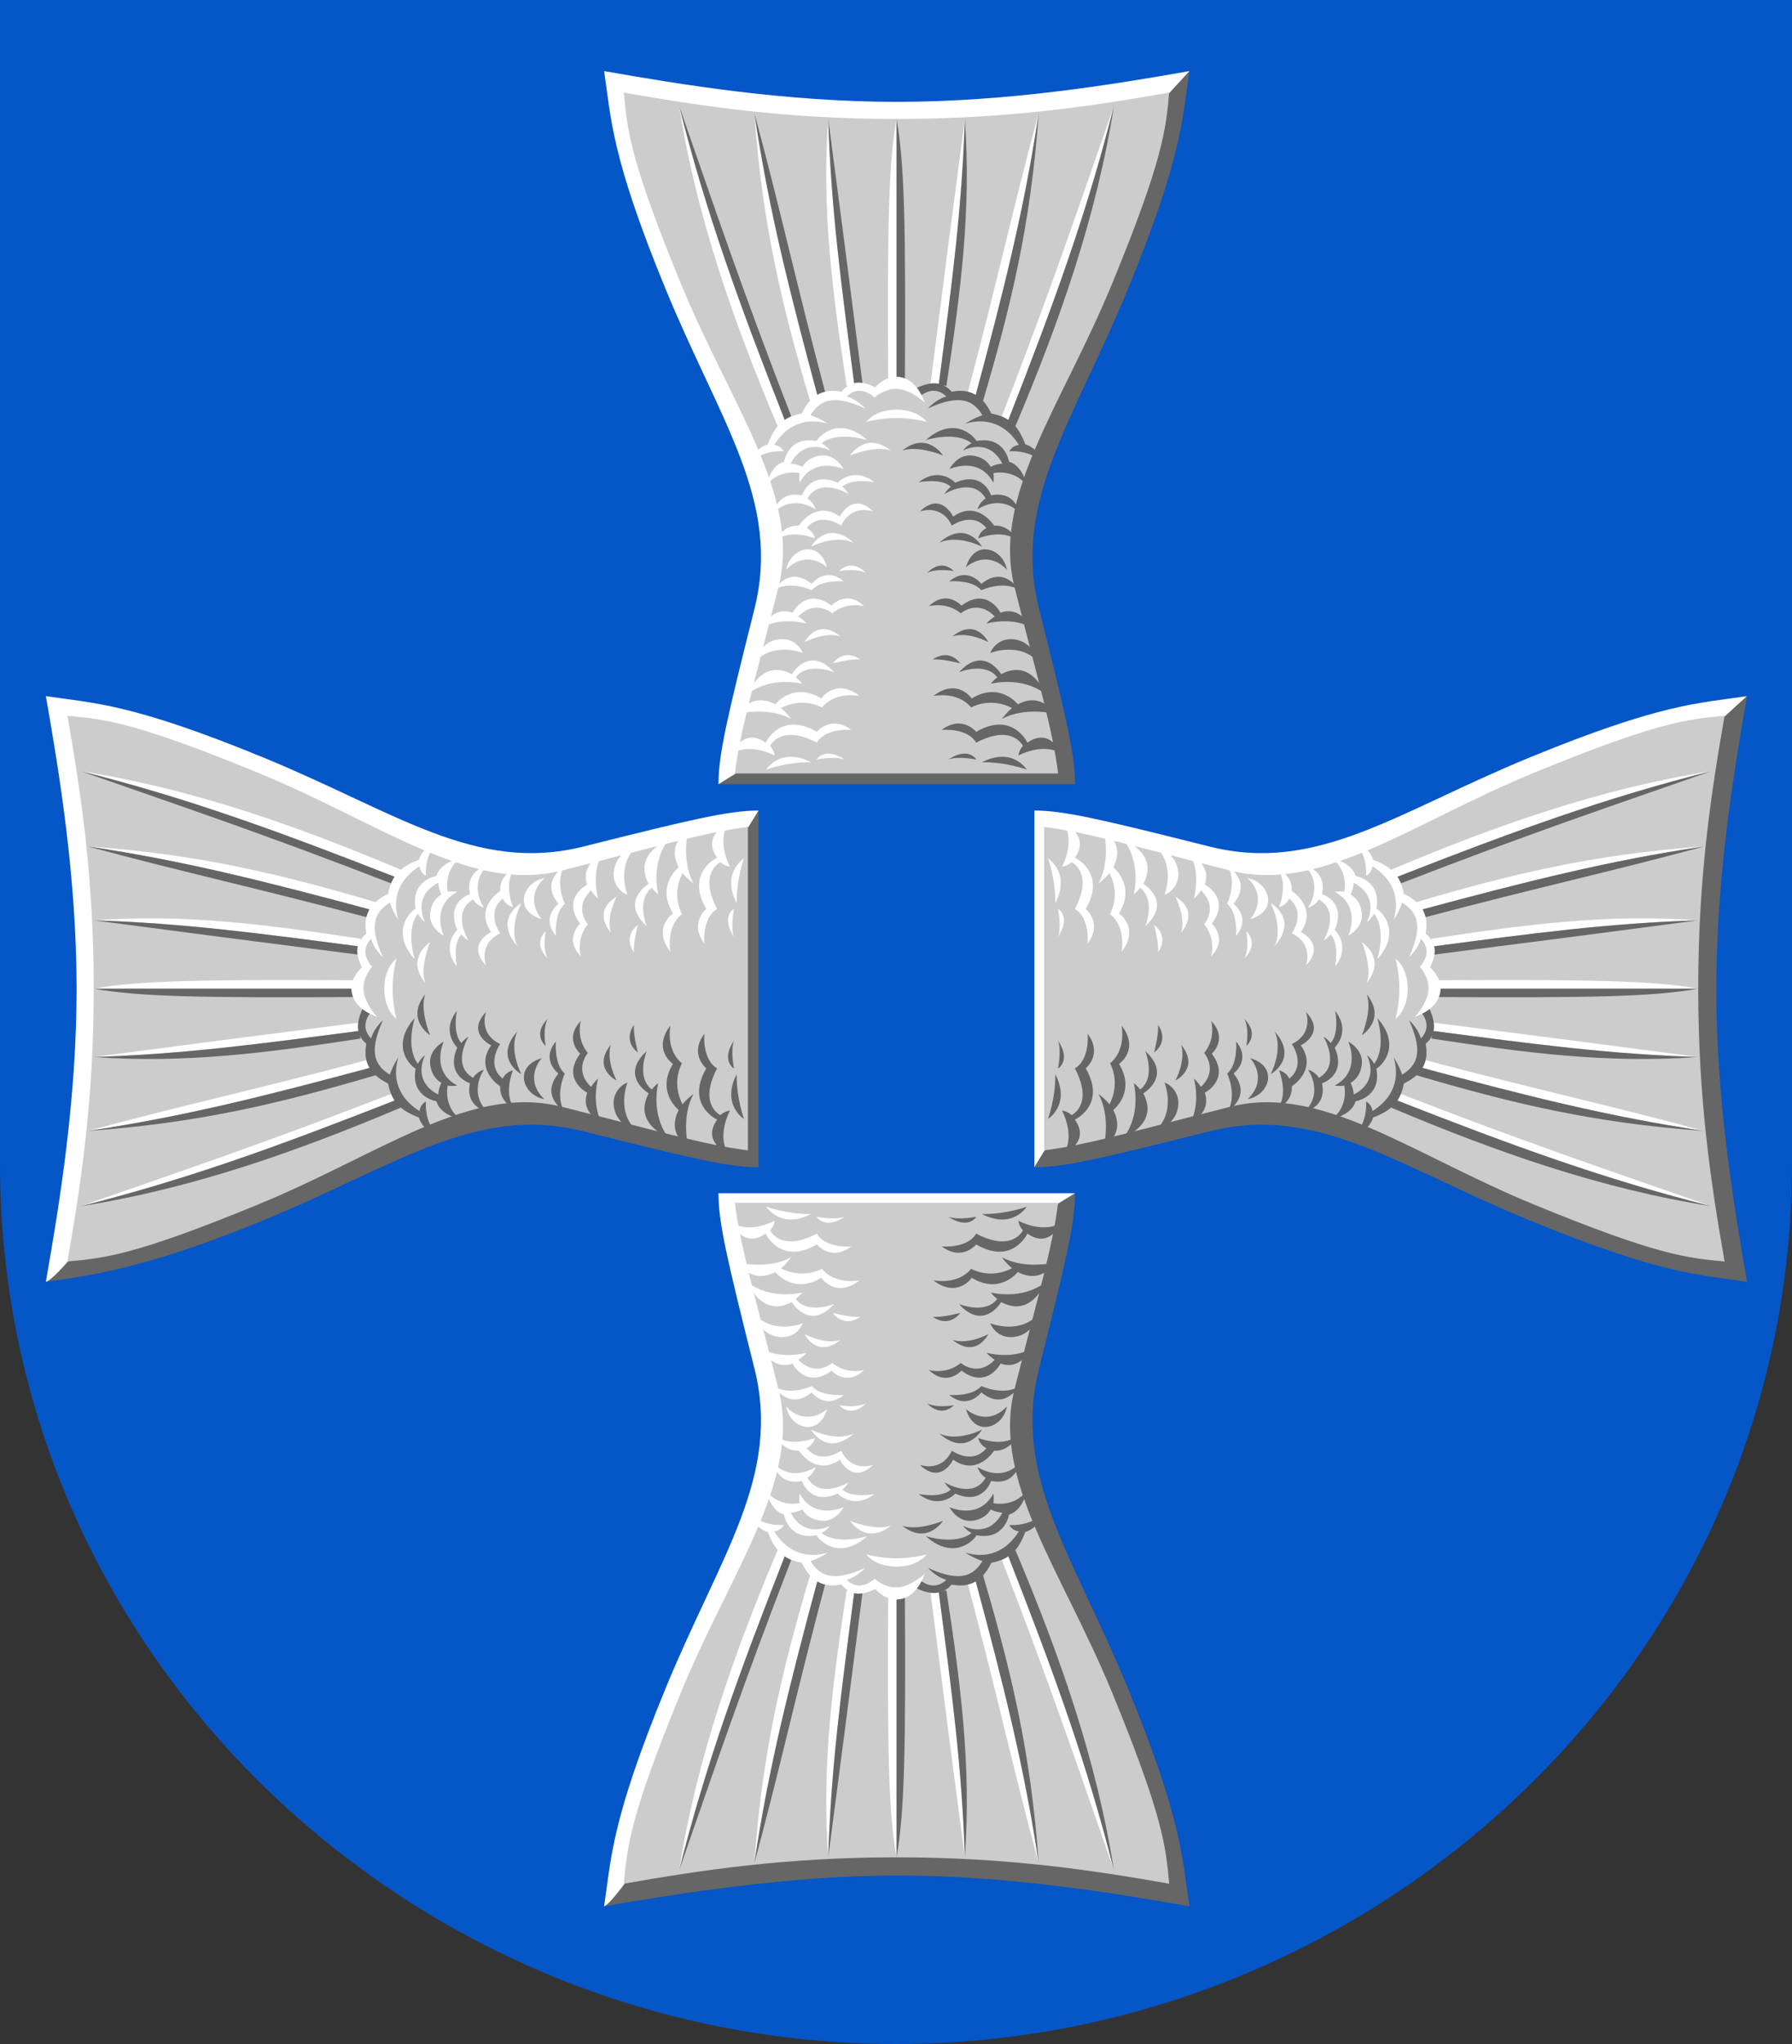
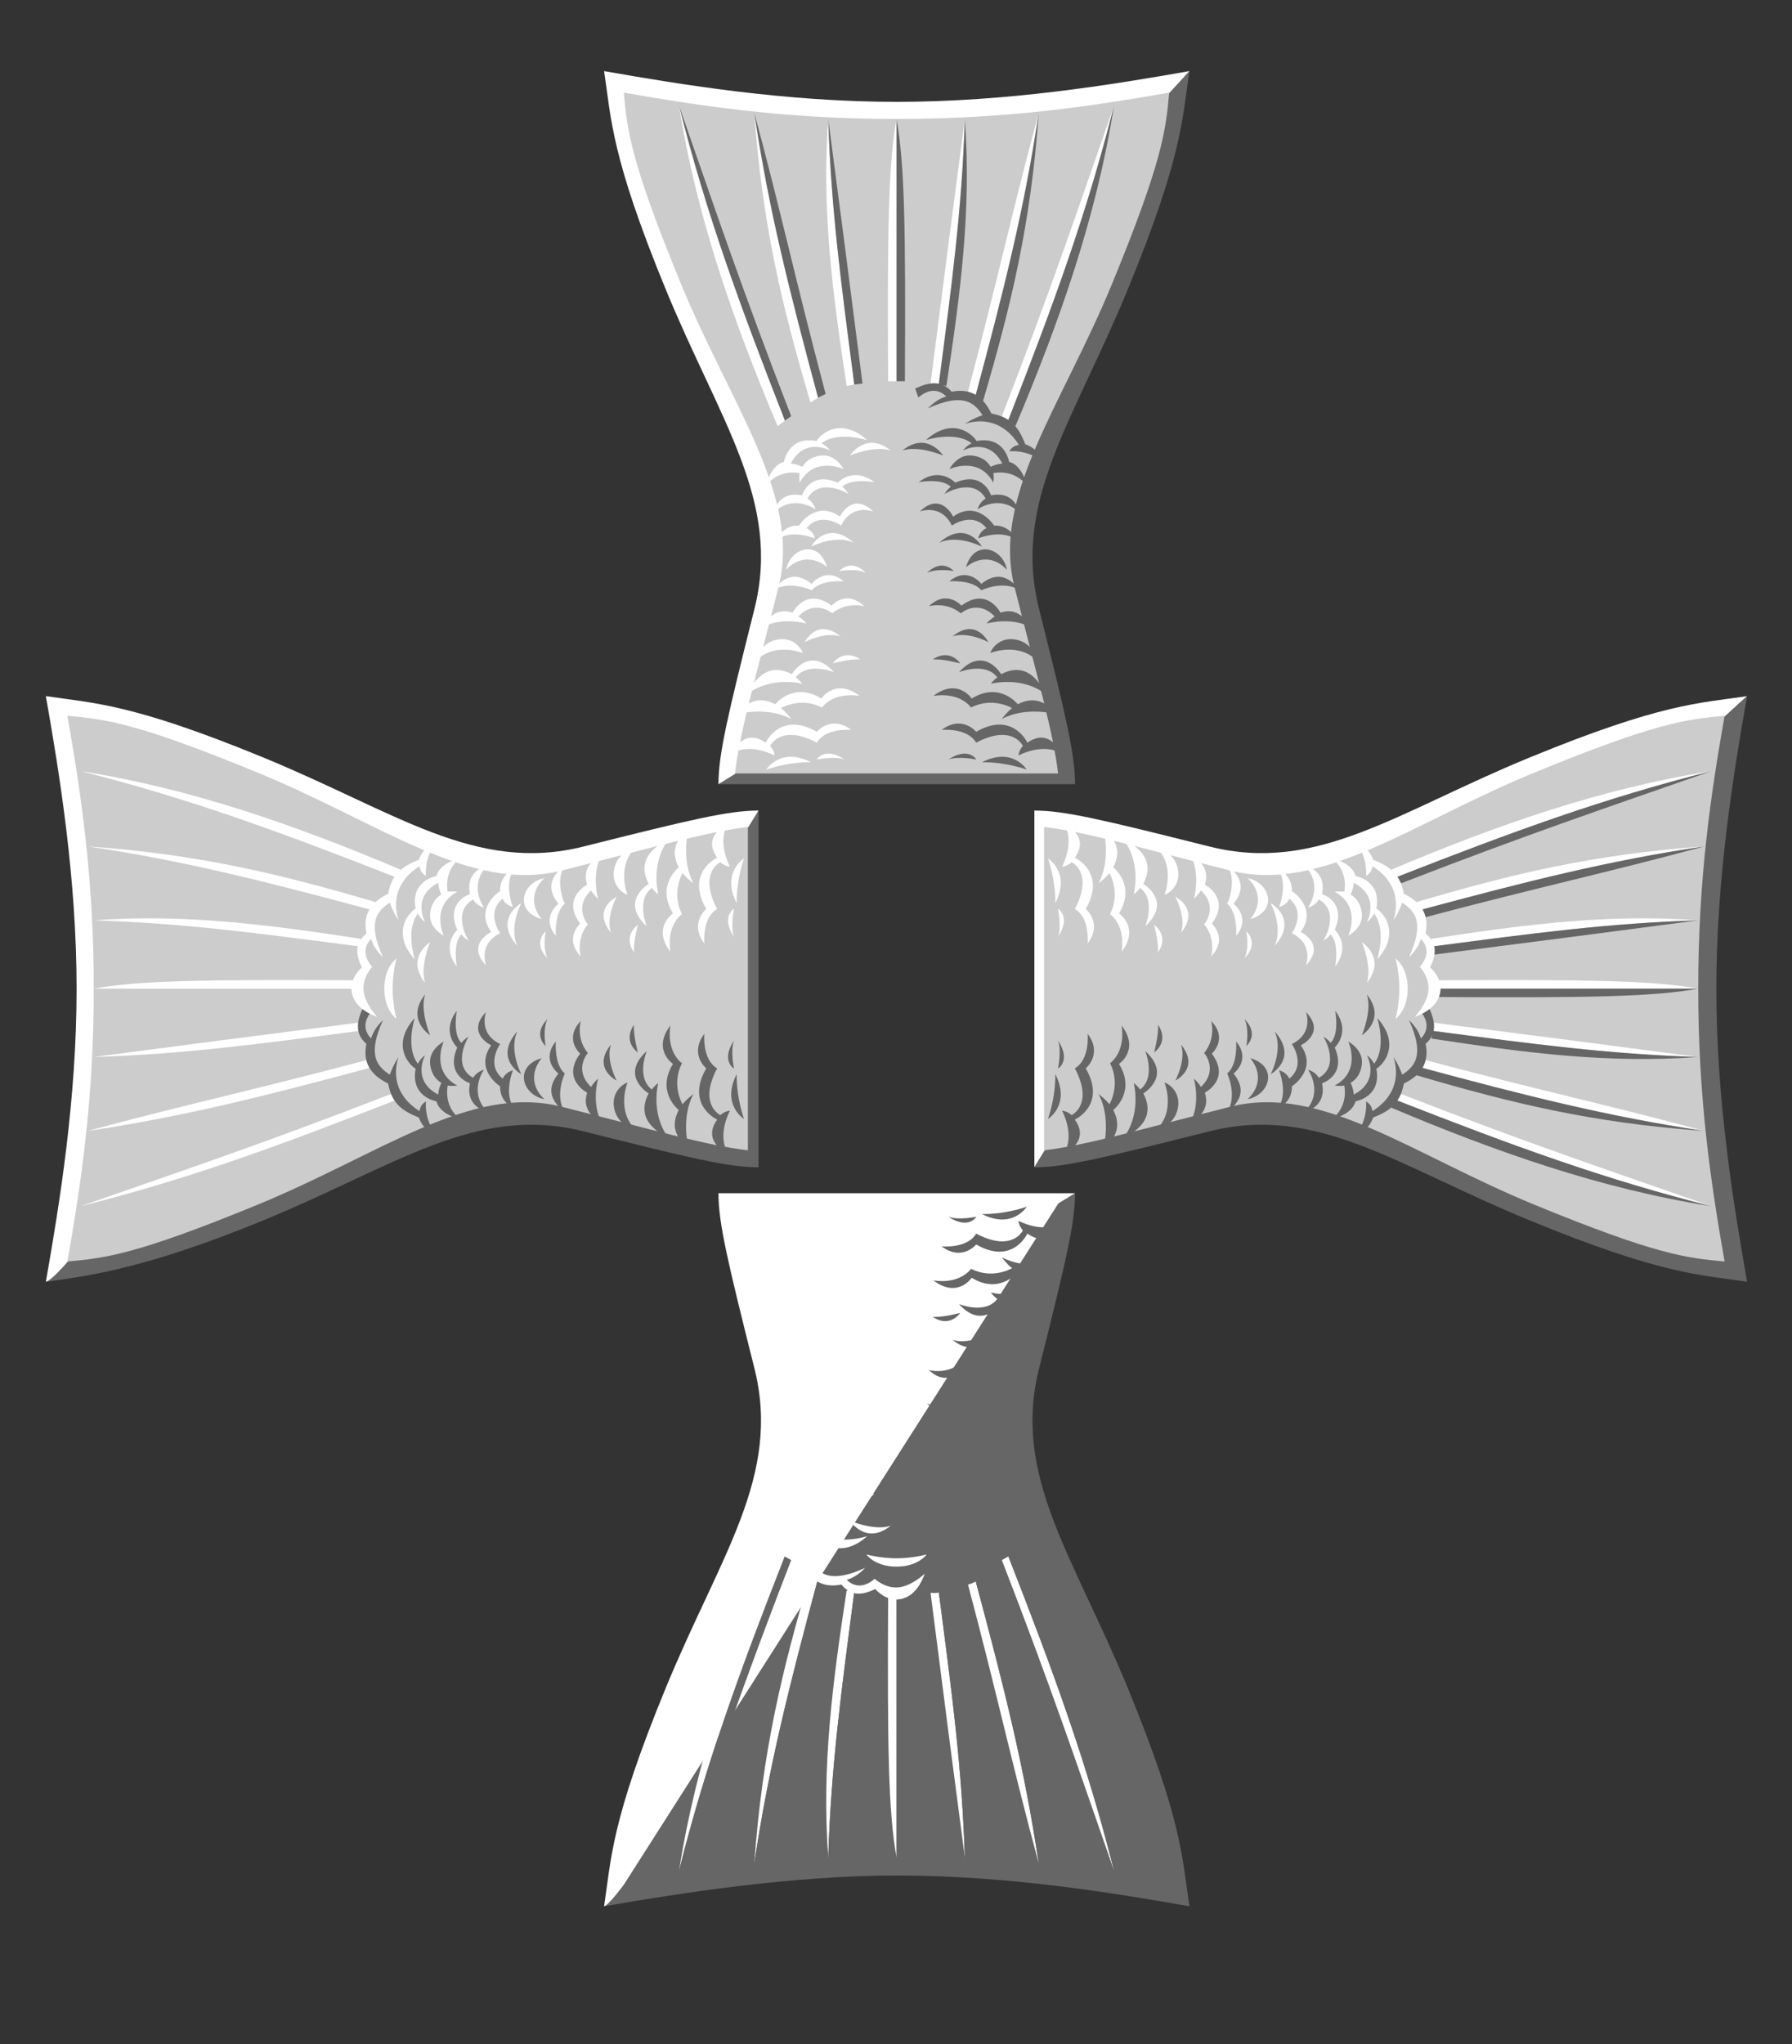
<svg xmlns="http://www.w3.org/2000/svg" xmlns:ns1="http://sodipodi.sourceforge.net/DTD/sodipodi-0.dtd" xmlns:ns2="http://www.inkscape.org/namespaces/inkscape" width="500" height="570" viewBox="0 0 132.292 150.812" version="1.1" id="svg847" ns1:docname="simo.svg" ns2:version="1.0.2 (e86c870879, 2021-01-15, custom)">
  <rect x="0" y="0" width="132.292" height="150.812" fill="#333333" stroke="none" />
  <defs id="defs841" />
  <ns1:namedview id="base" pagecolor="#ffffff" bordercolor="#666666" borderopacity="1.0" ns2:pageopacity="0.0" ns2:pageshadow="2" ns2:zoom="0.49497475" ns2:cx="198.2145" ns2:cy="-0.13756579" ns2:document-units="px" ns2:current-layer="layer1" ns2:document-rotation="0" showgrid="false" ns2:snap-smooth-nodes="true" ns2:showpageshadow="false" borderlayer="true" units="px" ns2:window-width="1920" ns2:window-height="1017" ns2:window-x="-8" ns2:window-y="-4" ns2:window-maximized="1" showguides="false" ns2:snap-global="true" />
  <g ns2:label="Layer 1" ns2:groupmode="layer" id="layer1" transform="translate(-42.085,-50.388)">
-     <path style="font-variation-settings:normal;vector-effect:none;fill:#0556c7;fill-opacity:1;stroke:none;stroke-width:0.265;stroke-linecap:butt;stroke-linejoin:miter;stroke-miterlimit:4;stroke-dasharray:none;stroke-dashoffset:0;stroke-opacity:1;stop-color:#000000" d="m 42.085,50.388 v 85.871 c 0,36.177 30.177,64.941 66.146,64.941 35.969,0 66.146,-28.764 66.146,-64.941 V 50.388 Z" id="path1862" ns1:nodetypes="cszscc" />
    <g id="g2090" transform="matrix(0,0.943,-0.943,0,222.42,18.75)" style="stroke-width:1.061">
      <path id="path2074" style="font-variation-settings:normal;opacity:1;vector-effect:none;fill:#ffffff;fill-opacity:1;stroke:none;stroke-width:1.025;stroke-linecap:butt;stroke-linejoin:miter;stroke-miterlimit:4;stroke-dasharray:none;stroke-dashoffset:0;stroke-opacity:1;stop-color:#000000;stop-opacity:1" d="m 658.293,389.145 c -13.717,2.07 -24.308,1.988 -62.203,17.561 -37.895,15.572 -60.614,33.12 -91.389,25.396 -30.774,-7.724 -41.502,-10.277 -50.033,-10.277 v 101.879 l 2.928,-4.756 194.488,-124.111 z" transform="matrix(0,-0.274,0.274,0,-18.61,234.837)" />
      <path id="path2197" style="font-variation-settings:normal;opacity:1;vector-effect:none;fill:#666666;fill-opacity:1;stroke:none;stroke-width:1.025;stroke-linecap:butt;stroke-linejoin:miter;stroke-miterlimit:4;stroke-dasharray:none;stroke-dashoffset:0;stroke-opacity:1;stop-color:#000000;stop-opacity:1" d="m 658.293,389.145 -6.209,5.691 -194.488,124.111 -2.928,4.756 c 8.532,0 19.259,-2.554 50.033,-10.277 30.774,-7.724 53.494,9.822 91.389,25.395 37.895,15.572 48.486,15.491 62.203,17.561 -3.869,-22.04 -8.781,-51.88 -8.781,-83.617 0,-31.737 4.912,-61.58 8.781,-83.619 z" transform="matrix(0,-0.274,0.274,0,-18.61,234.837)" />
      <path style="font-variation-settings:normal;opacity:1;vector-effect:none;fill:#cccccc;fill-opacity:1;stroke:none;stroke-width:0.281;stroke-linecap:butt;stroke-linejoin:miter;stroke-miterlimit:4;stroke-dasharray:none;stroke-dashoffset:0;stroke-opacity:1;stop-color:#000000;stop-opacity:1" d="m 98.254,109.496 c 0.401,-3.339 1.633,-7.5 3.417,-14.607 1.784,-7.106 -3.717,-14.155 -7.657,-23.741 -3.94,-9.586 -4.19,-11.969 -4.457,-14.924 6.038,1.06 12.654,2.064 21.348,2.064 8.695,0 15.311,-1.004 21.348,-2.064 -0.266,2.955 -0.517,5.338 -4.457,14.924 -3.94,9.586 -9.441,16.635 -7.657,23.741 1.784,7.106 3.016,11.267 3.417,14.607 z" id="path2076" ns1:nodetypes="czzczczzcc" />
      <path id="path2078" style="font-variation-settings:normal;opacity:1;vector-effect:none;fill:#ffffff;fill-opacity:1;stroke:none;stroke-width:0.281;stroke-linecap:butt;stroke-linejoin:miter;stroke-miterlimit:4;stroke-dasharray:none;stroke-dashoffset:0;stroke-opacity:1;stop-color:#000000;stop-opacity:1" d="m 110.251,78.808 c -0.066,-11.934 0.018,-17.016 0.655,-20.521 v 20.521 z m 3.319,0.178 c 1.112,-8.72 1.728,-13.457 2.684,-20.701 -0.226,7.109 -1.011,12.874 -2.043,20.784 z m 2.886,0.817 c 2.441,-9.206 3.515,-14.346 5.584,-21.991 -1.128,7.567 -2.747,13.935 -4.991,22.284 z m 2.698,1.737 c 3.903,-10.073 5.863,-15.941 8.773,-24.276 -2.103,8.368 -4.709,15.497 -8.287,24.63 z m -12.152,-2.366 c -1.086,-7.159 -1.969,-13.679 -1.442,-20.889 0.226,7.109 1.011,12.874 2.043,20.784 z m -5.405,3.146 C 98.118,74.089 95.237,65.882 93.886,57.263 c 2.103,8.368 4.709,15.497 8.287,24.63 z m 2.571,-1.851 c -2.222,-7.542 -3.775,-13.919 -4.394,-22.656 1.128,7.567 2.747,13.935 4.991,22.284 z" />
      <path id="path2080" style="font-variation-settings:normal;opacity:1;vector-effect:none;fill:#666666;fill-opacity:1;stroke:none;stroke-width:0.281;stroke-linecap:butt;stroke-linejoin:miter;stroke-miterlimit:4;stroke-dasharray:none;stroke-dashoffset:0;stroke-opacity:1;stop-color:#000000;stop-opacity:1" d="m 111.561,78.808 c 0.066,-11.934 -0.018,-17.016 -0.655,-20.521 v 20.521 z m 3.25,0.365 c 1.086,-7.159 1.969,-13.679 1.442,-20.889 -0.226,7.109 -1.011,12.874 -2.043,20.784 z m 5.405,3.146 c 3.477,-8.23 6.359,-16.437 7.71,-25.056 -2.103,8.368 -4.709,15.497 -8.287,24.63 z m -2.571,-1.851 c 2.222,-7.542 3.775,-13.919 4.394,-22.656 -1.128,7.567 -2.747,13.935 -4.991,22.284 z m -9.403,-1.482 c -1.112,-8.72 -1.728,-13.457 -2.684,-20.701 0.226,7.109 1.011,12.874 2.043,20.784 z m -2.886,0.817 c -2.441,-9.206 -3.515,-14.346 -5.584,-21.991 1.128,7.567 2.747,13.935 4.991,22.284 z m -2.698,1.737 C 98.756,71.467 96.796,65.599 93.886,57.263 c 2.103,8.368 4.709,15.497 8.287,24.63 z" />
      <path style="font-variation-settings:normal;opacity:1;vector-effect:none;fill:#ffffff;fill-opacity:1;stroke:none;stroke-width:0.281;stroke-linecap:butt;stroke-linejoin:miter;stroke-miterlimit:4;stroke-dasharray:none;stroke-dashoffset:0;stroke-opacity:1;stop-color:#000000;stop-opacity:1" d="m 98.004,107.943 c 0,0 0.902,-2.105 2.656,-0.852 0,0 1.153,-2.506 4.009,-0.852 0,0 1.102,-1.353 2.706,-0.15 0,0 -2.005,-0.2 -2.706,1.002 0,0 -1.203,-0.702 -2.255,-0.601 -1.052,0.1 -1.403,0.852 -1.403,0.852 0,0 0.301,0.301 0.351,0.752 0,0 -1.904,-1.052 -3.358,-0.15 z m 2.706,1.253 c 0,0 1.604,-0.601 3.508,-0.576 -2.405,-1.228 -3.508,0.576 -3.508,0.576 z m 7.316,-5.763 c -1.904,-1.453 -3.007,0.2 -3.007,0.2 -2.205,-1.353 -3.608,0.451 -3.608,0.451 -1.904,-1.002 -2.907,0.752 -2.907,0.752 0,0 2.305,-0.601 4.159,0.401 0,0 -0.401,-0.551 -0.802,-0.852 0,0 1.503,-0.914 3.207,-0.05 1.052,-1.303 2.957,-0.902 2.957,-0.902 z m -5.312,-1.704 c 0,0 1.353,-2.305 3.307,-0.15 0,0 -2.055,-0.852 -3.007,0.401 0,0 0.301,0.2 0.501,0.501 0,0 -2.405,-0.651 -4.31,0.827 0.916,-1.837 2.094,-2.316 3.508,-1.579 z m 5.362,-1.153 c -1.353,-0.902 -2.155,0.301 -2.155,0.301 0.1,0 1.253,-0.351 2.155,-0.301 z m -8.319,0.251 c 0,0 0.351,-1.403 1.604,-1.754 1.253,-0.351 2.005,0.451 2.205,1.002 0,0 -2.305,-0.952 -3.809,0.752 z m 6.765,-2.055 c -1.854,-1.503 -2.806,0.451 -2.806,0.451 0,0 1.554,-0.852 2.806,-0.451 z m -3.758,-1.854 c 0,0 1.052,-2.055 3.057,-0.551 0,0 1.153,-1.303 2.556,0.05 0,0 -1.353,-0.401 -2.506,0.551 0,0 -1.303,-1.153 -2.656,0.251 0,0 0.351,0.2 0.651,0.551 0,0 -1.904,-0.551 -3.433,0.276 0,0 0.727,-1.679 2.33,-1.128 z m 1.503,-2.255 c 0,0 1.052,-1.403 2.506,-0.2 0,0 -1.804,-0.15 -2.506,0.702 0,0 -1.712,-0.828 -3.032,-1e-6 0.809,-0.989 1.732,-1.535 3.032,-0.501 z m 4.26,-0.852 c -1.203,-1.203 -2.105,-0.15 -2.105,-0.15 0,0 1.303,-0.251 2.105,0.15 z m -3.057,-0.451 c -0.745,-0.638 -2.046,-1.031 -3.207,0.2 0.315,-1.717 2.555,-2.432 3.207,-0.2 z m 2.105,-1.904 c -2.155,-1.904 -3.358,0.301 -3.358,0.301 0,0 1.904,-1.002 3.358,-0.301 z m -4.31,-1.353 c 0,0 1.303,-2.055 3.207,-0.702 0,0 0.952,-2.005 2.606,-0.401 0,0 -1.654,-0.651 -2.506,1.102 0,0 -1.604,-1.153 -2.706,0.2 0,0 0.501,0.2 0.651,0.802 0,0 -1.954,-0.802 -3.032,0.175 0,0 0.476,-1.228 1.779,-1.178 z M 101.274,89.12 c 0,0 0.319,-1.772 2.232,-1.382 0,0 0.602,-1.949 2.799,-0.992 0,0 1.205,-1.311 2.87,-0.035 0,0 -1.772,-0.354 -2.516,0.354 0,0 0.283,0.213 0.496,0.567 0,0 -2.232,-1.382 -3.225,0.354 0,0 0.461,0.248 0.638,0.85 0,0 -1.772,-1.276 -3.295,0.283 z m 0.815,-4.004 c 0.148,-0.666 0.731,-1.978 2.551,-1.63 0.404,-0.646 1.966,-1.87 3.969,-0.071 0,0 -2.303,-0.744 -3.579,0.248 0,0 0.39,0.177 0.673,0.567 0,0 -1.984,-1.098 -3.083,1.028 0,0 0.425,0 0.921,0.248 0,0 0.354,-0.78 1.488,-0.886 1.134,-0.106 1.736,1.063 1.736,1.063 0,0 -2.303,-1.063 -3.437,1.063 0,0 -0.071,-0.39 0,-0.744 0,0 -1.559,-0.39 -2.622,0.957 0,0 0.319,-1.559 1.382,-1.843 z m 8.363,-0.886 c -1.949,-1.559 -3.189,0.39 -3.189,0.39 0,0 1.913,-0.815 3.189,-0.39 z M 106.858,108.411 c -1.604,-1.052 -2.205,0 -2.205,0 0,0 1.403,-0.301 2.205,0 z" id="path2082" ns1:nodetypes="cccccscccccccccccccccccccccccccccccccccccccccccccccccccccccccccccccccccccccccccccccsccccccccccc" />
      <path style="font-variation-settings:normal;opacity:1;vector-effect:none;fill:#666666;fill-opacity:1;stroke:none;stroke-width:0.281;stroke-linecap:butt;stroke-linejoin:miter;stroke-miterlimit:4;stroke-dasharray:none;stroke-dashoffset:0;stroke-opacity:1;stop-color:#000000;stop-opacity:1" d="m 112.616,80.081 c 0.998,-0.858 1.765,-0.498 2.187,-0.083 -0.478,0.144 -0.957,0.428 -1.435,0.935 2.718,-1.25 3.626,-0.473 4.268,0.533 -0.724,0.239 -1.361,0.669 -1.361,0.669 1.753,-0.54 3.246,0.111 4.21,1.654 -0.382,0.062 -0.578,0.219 -0.752,0.501 1.503,-0.1 2.456,0.702 2.456,0.702 -0.15,-0.952 -1.203,-1.253 -1.203,-1.253 -0.571,-1.498 -1.259,-2.139 -2.656,-2.405 -0.702,-1.441 -1.696,-1.984 -3.107,-1.704 -0.841,-0.995 -1.934,-0.682 -2.856,-0.251 z" id="path2086" ns1:nodetypes="ccccccccccccc" />
      <path style="font-variation-settings:normal;opacity:1;vector-effect:none;fill:#666666;fill-opacity:1;stroke:none;stroke-width:0.281;stroke-linecap:butt;stroke-linejoin:miter;stroke-miterlimit:4;stroke-dasharray:none;stroke-dashoffset:0;stroke-opacity:1;stop-color:#000000;stop-opacity:1" d="m 123.808,107.943 c 0,0 -0.902,-2.105 -2.656,-0.852 0,0 -1.153,-2.506 -4.009,-0.852 0,0 -1.102,-1.353 -2.706,-0.15 0,0 2.005,-0.2 2.706,1.002 0,0 1.203,-0.702 2.255,-0.601 1.052,0.1 1.403,0.852 1.403,0.852 0,0 -0.301,0.301 -0.351,0.752 0,0 1.904,-1.052 3.358,-0.15 z m -2.706,1.253 c 0,0 -1.604,-0.601 -3.508,-0.576 2.405,-1.228 3.508,0.576 3.508,0.576 z m -7.316,-5.763 c 1.904,-1.453 3.007,0.2 3.007,0.2 2.205,-1.353 3.608,0.451 3.608,0.451 1.904,-1.002 2.907,0.752 2.907,0.752 0,0 -2.305,-0.601 -4.159,0.401 0,0 0.401,-0.551 0.802,-0.852 0,0 -1.503,-0.914 -3.207,-0.05 -1.052,-1.303 -2.957,-0.902 -2.957,-0.902 z m 5.312,-1.704 c 0,0 -1.353,-2.305 -3.307,-0.15 0,0 2.055,-0.852 3.007,0.401 0,0 -0.301,0.2 -0.501,0.501 0,0 2.405,-0.651 4.31,0.827 -0.916,-1.837 -2.094,-2.316 -3.508,-1.579 z m -5.362,-1.153 c 1.353,-0.902 2.155,0.301 2.155,0.301 -0.1,0 -1.253,-0.351 -2.155,-0.301 z m 8.319,0.251 c 0,0 -0.351,-1.403 -1.604,-1.754 -1.253,-0.351 -2.005,0.451 -2.205,1.002 0,0 2.305,-0.952 3.809,0.752 z m -6.765,-2.055 c 1.854,-1.503 2.806,0.451 2.806,0.451 0,0 -1.554,-0.852 -2.806,-0.451 z m 3.758,-1.854 c 0,0 -1.052,-2.055 -3.057,-0.551 0,0 -1.153,-1.303 -2.556,0.05 0,0 1.353,-0.401 2.506,0.551 0,0 1.303,-1.153 2.656,0.251 0,0 -0.351,0.2 -0.651,0.551 0,0 1.904,-0.551 3.433,0.276 0,0 -0.727,-1.679 -2.33,-1.128 z m -1.503,-2.255 c 0,0 -1.052,-1.403 -2.506,-0.2 0,0 1.804,-0.15 2.506,0.702 0,0 1.712,-0.828 3.032,-1e-6 -0.809,-0.989 -1.732,-1.535 -3.032,-0.501 z m -4.26,-0.852 c 1.203,-1.203 2.105,-0.15 2.105,-0.15 0,0 -1.303,-0.251 -2.105,0.15 z m 3.057,-0.451 c 0.745,-0.638 2.046,-1.031 3.207,0.2 -0.315,-1.717 -2.555,-2.432 -3.207,-0.2 z m -2.105,-1.904 c 2.155,-1.904 3.358,0.301 3.358,0.301 0,0 -1.904,-1.002 -3.358,-0.301 z m 4.31,-1.353 c 0,0 -1.303,-2.055 -3.207,-0.702 0,0 -0.952,-2.005 -2.606,-0.401 0,0 1.654,-0.651 2.506,1.102 0,0 1.604,-1.153 2.706,0.2 0,0 -0.501,0.2 -0.651,0.802 0,0 1.954,-0.802 3.032,0.175 0,0 -0.476,-1.228 -1.779,-1.178 z m 1.992,-0.984 c 0,0 -0.319,-1.772 -2.232,-1.382 0,0 -0.602,-1.949 -2.799,-0.992 0,0 -1.205,-1.311 -2.87,-0.035 0,0 1.772,-0.354 2.516,0.354 0,0 -0.283,0.213 -0.496,0.567 0,0 2.232,-1.382 3.225,0.354 0,0 -0.461,0.248 -0.638,0.85 0,0 1.772,-1.276 3.295,0.283 z m -0.815,-4.004 c -0.148,-0.666 -0.731,-1.978 -2.551,-1.63 -0.404,-0.646 -1.966,-1.87 -3.969,-0.071 0,0 2.303,-0.744 3.579,0.248 0,0 -0.39,0.177 -0.673,0.567 0,0 1.984,-1.098 3.083,1.028 0,0 -0.425,0 -0.921,0.248 0,0 -0.354,-0.78 -1.488,-0.886 -1.134,-0.106 -1.736,1.063 -1.736,1.063 0,0 2.303,-1.063 3.437,1.063 0,0 0.071,-0.39 0,-0.744 0,0 1.559,-0.39 2.622,0.957 0,0 -0.319,-1.559 -1.382,-1.843 z m -8.363,-0.886 c 1.949,-1.559 3.189,0.39 3.189,0.39 0,0 -1.913,-0.815 -3.189,-0.39 z m 3.594,24.182 c 1.604,-1.052 2.205,0 2.205,0 0,0 -1.403,-0.301 -2.205,0 z" id="path2088" ns1:nodetypes="cccccscccccccccccccccccccccccccccccccccccccccccccccccccccccccccccccccccccccccccccccsccccccccccc" />
      <path id="path2084" style="font-variation-settings:normal;opacity:1;vector-effect:none;fill:#ffffff;fill-opacity:1;stroke:none;stroke-width:0.281;stroke-linecap:butt;stroke-linejoin:miter;stroke-miterlimit:4;stroke-dasharray:none;stroke-dashoffset:0;stroke-opacity:1;stop-color:#000000;stop-opacity:1" d="m 110.906,78.457 c -0.994,0 -1.66,0.822 -1.66,0.822 -0.923,-0.432 -1.815,-0.644 -2.656,0.351 -1.411,-0.28 -2.405,0.262 -3.107,1.704 -1.397,0.266 -2.085,0.907 -2.656,2.405 0,0 -1.052,0.301 -1.203,1.253 0,0 0.952,-0.802 2.456,-0.702 -0.174,-0.282 -0.37,-0.439 -0.752,-0.501 0.963,-1.543 2.457,-2.193 4.21,-1.654 0,0 -0.637,-0.43 -1.361,-0.669 0.642,-1.007 1.55,-1.783 4.268,-0.533 -0.478,-0.507 -0.957,-0.791 -1.435,-0.935 0.421,-0.415 1.188,-0.775 2.187,0.083 0,0 0.815,-0.771 1.86,-0.671 1.045,0.1 2.061,1.072 2.061,1.072 -0.468,-1.293 -1.226,-1.995 -2.211,-2.024 z m -2.361,3.528 c 0,0 0.651,-0.952 2.361,-0.952 1.71,0 2.361,0.952 2.361,0.952 0,0 -1.102,-0.301 -2.361,-0.301 -1.259,0 -2.361,0.301 -2.361,0.301 z" ns1:nodetypes="ccccccccccccczcccscsc" />
    </g>
    <g id="g2108" transform="matrix(0,0.943,0.943,0,-5.959,18.75)" style="stroke-width:1.061">
      <path id="path2092" style="font-variation-settings:normal;opacity:1;vector-effect:none;fill:#666666;fill-opacity:1;stroke:none;stroke-width:1.025;stroke-linecap:butt;stroke-linejoin:miter;stroke-miterlimit:4;stroke-dasharray:none;stroke-dashoffset:0;stroke-opacity:1;stop-color:#000000;stop-opacity:1" d="m 375.678,421.824 -2.928,4.756 -194.488,124.109 -6.209,5.691 c 11.914,-1.611 28.507,-3.714 62.203,-17.561 37.895,-15.572 60.614,-33.118 91.389,-25.395 30.774,7.724 41.502,10.277 50.033,10.277 z" transform="matrix(0,0.274,0.274,0,-18.61,7.396)" ns1:nodetypes="ccccsscc" />
      <path id="path2202" style="font-variation-settings:normal;opacity:1;vector-effect:none;fill:#ffffff;fill-opacity:1;stroke:none;stroke-width:1.025;stroke-linecap:butt;stroke-linejoin:miter;stroke-miterlimit:4;stroke-dasharray:none;stroke-dashoffset:0;stroke-opacity:1;stop-color:#000000;stop-opacity:1" d="m 172.053,389.145 c 3.869,22.04 8.781,51.882 8.781,83.619 0,31.737 -4.912,61.578 -8.781,83.617 1.52,-0.229 6.209,-5.691 6.209,-5.691 L 372.75,426.58 l 2.928,-4.756 c -8.532,0 -19.259,2.554 -50.033,10.277 -30.774,7.724 -53.494,-9.824 -91.389,-25.396 -37.895,-15.572 -48.486,-15.491 -62.203,-17.561 z" transform="matrix(0,0.274,0.274,0,-18.61,7.396)" ns1:nodetypes="csccccssc" />
      <path style="font-variation-settings:normal;opacity:1;vector-effect:none;fill:#cccccc;fill-opacity:1;stroke:none;stroke-width:0.281;stroke-linecap:butt;stroke-linejoin:miter;stroke-miterlimit:4;stroke-dasharray:none;stroke-dashoffset:0;stroke-opacity:1;stop-color:#000000;stop-opacity:1" d="m 98.254,109.496 c 0.401,-3.339 1.633,-7.5 3.417,-14.607 1.784,-7.106 -3.717,-14.155 -7.657,-23.741 -3.94,-9.586 -4.19,-11.969 -4.457,-14.924 6.038,1.06 12.654,2.064 21.348,2.064 8.695,0 15.311,-1.004 21.348,-2.064 -0.266,2.955 -0.517,5.338 -4.457,14.924 -3.94,9.586 -9.441,16.635 -7.657,23.741 1.784,7.106 3.016,11.267 3.417,14.607 z" id="path2094" ns1:nodetypes="czzczczzcc" />
      <path id="path2096" style="font-variation-settings:normal;opacity:1;vector-effect:none;fill:#ffffff;fill-opacity:1;stroke:none;stroke-width:0.281;stroke-linecap:butt;stroke-linejoin:miter;stroke-miterlimit:4;stroke-dasharray:none;stroke-dashoffset:0;stroke-opacity:1;stop-color:#000000;stop-opacity:1" d="m 110.251,78.808 c -0.066,-11.934 0.018,-17.016 0.655,-20.521 v 20.521 z m 3.319,0.178 c 1.112,-8.72 1.728,-13.457 2.684,-20.701 -0.226,7.109 -1.011,12.874 -2.043,20.784 z m 2.886,0.817 c 2.441,-9.206 3.515,-14.346 5.584,-21.991 -1.128,7.567 -2.747,13.935 -4.991,22.284 z m 2.698,1.737 c 3.903,-10.073 5.863,-15.941 8.773,-24.276 -2.103,8.368 -4.709,15.497 -8.287,24.63 z m -12.152,-2.366 c -1.086,-7.159 -1.969,-13.679 -1.442,-20.889 0.226,7.109 1.011,12.874 2.043,20.784 z m -5.405,3.146 C 98.118,74.089 95.237,65.882 93.886,57.263 c 2.103,8.368 4.709,15.497 8.287,24.63 z m 2.571,-1.851 c -2.222,-7.542 -3.775,-13.919 -4.394,-22.656 1.128,7.567 2.747,13.935 4.991,22.284 z" />
-       <path id="path2098" style="font-variation-settings:normal;opacity:1;vector-effect:none;fill:#666666;fill-opacity:1;stroke:none;stroke-width:0.281;stroke-linecap:butt;stroke-linejoin:miter;stroke-miterlimit:4;stroke-dasharray:none;stroke-dashoffset:0;stroke-opacity:1;stop-color:#000000;stop-opacity:1" d="m 111.561,78.808 c 0.066,-11.934 -0.018,-17.016 -0.655,-20.521 v 20.521 z m 3.25,0.365 c 1.086,-7.159 1.969,-13.679 1.442,-20.889 -0.226,7.109 -1.011,12.874 -2.043,20.784 z m 5.405,3.146 c 3.477,-8.23 6.359,-16.437 7.71,-25.056 -2.103,8.368 -4.709,15.497 -8.287,24.63 z m -2.571,-1.851 c 2.222,-7.542 3.775,-13.919 4.394,-22.656 -1.128,7.567 -2.747,13.935 -4.991,22.284 z m -9.403,-1.482 c -1.112,-8.72 -1.728,-13.457 -2.684,-20.701 0.226,7.109 1.011,12.874 2.043,20.784 z m -2.886,0.817 c -2.441,-9.206 -3.515,-14.346 -5.584,-21.991 1.128,7.567 2.747,13.935 4.991,22.284 z m -2.698,1.737 C 98.756,71.467 96.796,65.599 93.886,57.263 c 2.103,8.368 4.709,15.497 8.287,24.63 z" />
      <path style="font-variation-settings:normal;opacity:1;vector-effect:none;fill:#ffffff;fill-opacity:1;stroke:none;stroke-width:0.281;stroke-linecap:butt;stroke-linejoin:miter;stroke-miterlimit:4;stroke-dasharray:none;stroke-dashoffset:0;stroke-opacity:1;stop-color:#000000;stop-opacity:1" d="m 98.004,107.943 c 0,0 0.902,-2.105 2.656,-0.852 0,0 1.153,-2.506 4.009,-0.852 0,0 1.102,-1.353 2.706,-0.15 0,0 -2.005,-0.2 -2.706,1.002 0,0 -1.203,-0.702 -2.255,-0.601 -1.052,0.1 -1.403,0.852 -1.403,0.852 0,0 0.301,0.301 0.351,0.752 0,0 -1.904,-1.052 -3.358,-0.15 z m 2.706,1.253 c 0,0 1.604,-0.601 3.508,-0.576 -2.405,-1.228 -3.508,0.576 -3.508,0.576 z m 7.316,-5.763 c -1.904,-1.453 -3.007,0.2 -3.007,0.2 -2.205,-1.353 -3.608,0.451 -3.608,0.451 -1.904,-1.002 -2.907,0.752 -2.907,0.752 0,0 2.305,-0.601 4.159,0.401 0,0 -0.401,-0.551 -0.802,-0.852 0,0 1.503,-0.914 3.207,-0.05 1.052,-1.303 2.957,-0.902 2.957,-0.902 z m -5.312,-1.704 c 0,0 1.353,-2.305 3.307,-0.15 0,0 -2.055,-0.852 -3.007,0.401 0,0 0.301,0.2 0.501,0.501 0,0 -2.405,-0.651 -4.31,0.827 0.916,-1.837 2.094,-2.316 3.508,-1.579 z m 5.362,-1.153 c -1.353,-0.902 -2.155,0.301 -2.155,0.301 0.1,0 1.253,-0.351 2.155,-0.301 z m -8.319,0.251 c 0,0 0.351,-1.403 1.604,-1.754 1.253,-0.351 2.005,0.451 2.205,1.002 0,0 -2.305,-0.952 -3.809,0.752 z m 6.765,-2.055 c -1.854,-1.503 -2.806,0.451 -2.806,0.451 0,0 1.554,-0.852 2.806,-0.451 z m -3.758,-1.854 c 0,0 1.052,-2.055 3.057,-0.551 0,0 1.153,-1.303 2.556,0.05 0,0 -1.353,-0.401 -2.506,0.551 0,0 -1.303,-1.153 -2.656,0.251 0,0 0.351,0.2 0.651,0.551 0,0 -1.904,-0.551 -3.433,0.276 0,0 0.727,-1.679 2.33,-1.128 z m 1.503,-2.255 c 0,0 1.052,-1.403 2.506,-0.2 0,0 -1.804,-0.15 -2.506,0.702 0,0 -1.712,-0.828 -3.032,-1e-6 0.809,-0.989 1.732,-1.535 3.032,-0.501 z m 4.26,-0.852 c -1.203,-1.203 -2.105,-0.15 -2.105,-0.15 0,0 1.303,-0.251 2.105,0.15 z m -3.057,-0.451 c -0.745,-0.638 -2.046,-1.031 -3.207,0.2 0.315,-1.717 2.555,-2.432 3.207,-0.2 z m 2.105,-1.904 c -2.155,-1.904 -3.358,0.301 -3.358,0.301 0,0 1.904,-1.002 3.358,-0.301 z m -4.31,-1.353 c 0,0 1.303,-2.055 3.207,-0.702 0,0 0.952,-2.005 2.606,-0.401 0,0 -1.654,-0.651 -2.506,1.102 0,0 -1.604,-1.153 -2.706,0.2 0,0 0.501,0.2 0.651,0.802 0,0 -1.954,-0.802 -3.032,0.175 0,0 0.476,-1.228 1.779,-1.178 z M 101.274,89.12 c 0,0 0.319,-1.772 2.232,-1.382 0,0 0.602,-1.949 2.799,-0.992 0,0 1.205,-1.311 2.87,-0.035 0,0 -1.772,-0.354 -2.516,0.354 0,0 0.283,0.213 0.496,0.567 0,0 -2.232,-1.382 -3.225,0.354 0,0 0.461,0.248 0.638,0.85 0,0 -1.772,-1.276 -3.295,0.283 z m 0.815,-4.004 c 0.148,-0.666 0.731,-1.978 2.551,-1.63 0.404,-0.646 1.966,-1.87 3.969,-0.071 0,0 -2.303,-0.744 -3.579,0.248 0,0 0.39,0.177 0.673,0.567 0,0 -1.984,-1.098 -3.083,1.028 0,0 0.425,0 0.921,0.248 0,0 0.354,-0.78 1.488,-0.886 1.134,-0.106 1.736,1.063 1.736,1.063 0,0 -2.303,-1.063 -3.437,1.063 0,0 -0.071,-0.39 0,-0.744 0,0 -1.559,-0.39 -2.622,0.957 0,0 0.319,-1.559 1.382,-1.843 z m 8.363,-0.886 c -1.949,-1.559 -3.189,0.39 -3.189,0.39 0,0 1.913,-0.815 3.189,-0.39 z M 106.858,108.411 c -1.604,-1.052 -2.205,0 -2.205,0 0,0 1.403,-0.301 2.205,0 z" id="path2100" ns1:nodetypes="cccccscccccccccccccccccccccccccccccccccccccccccccccccccccccccccccccccccccccccccccccsccccccccccc" />
      <path style="font-variation-settings:normal;opacity:1;vector-effect:none;fill:#666666;fill-opacity:1;stroke:none;stroke-width:0.281;stroke-linecap:butt;stroke-linejoin:miter;stroke-miterlimit:4;stroke-dasharray:none;stroke-dashoffset:0;stroke-opacity:1;stop-color:#000000;stop-opacity:1" d="m 112.616,80.081 c 0.998,-0.858 1.765,-0.498 2.187,-0.083 -0.478,0.144 -0.957,0.428 -1.435,0.935 2.718,-1.25 3.626,-0.473 4.268,0.533 -0.724,0.239 -1.361,0.669 -1.361,0.669 1.753,-0.54 3.246,0.111 4.21,1.654 -0.382,0.062 -0.578,0.219 -0.752,0.501 1.503,-0.1 2.456,0.702 2.456,0.702 -0.15,-0.952 -1.203,-1.253 -1.203,-1.253 -0.571,-1.498 -1.259,-2.139 -2.656,-2.405 -0.702,-1.441 -1.696,-1.984 -3.107,-1.704 -0.841,-0.995 -1.934,-0.682 -2.856,-0.251 z" id="path2104" ns1:nodetypes="ccccccccccccc" />
      <path style="font-variation-settings:normal;opacity:1;vector-effect:none;fill:#666666;fill-opacity:1;stroke:none;stroke-width:0.281;stroke-linecap:butt;stroke-linejoin:miter;stroke-miterlimit:4;stroke-dasharray:none;stroke-dashoffset:0;stroke-opacity:1;stop-color:#000000;stop-opacity:1" d="m 123.808,107.943 c 0,0 -0.902,-2.105 -2.656,-0.852 0,0 -1.153,-2.506 -4.009,-0.852 0,0 -1.102,-1.353 -2.706,-0.15 0,0 2.005,-0.2 2.706,1.002 0,0 1.203,-0.702 2.255,-0.601 1.052,0.1 1.403,0.852 1.403,0.852 0,0 -0.301,0.301 -0.351,0.752 0,0 1.904,-1.052 3.358,-0.15 z m -2.706,1.253 c 0,0 -1.604,-0.601 -3.508,-0.576 2.405,-1.228 3.508,0.576 3.508,0.576 z m -7.316,-5.763 c 1.904,-1.453 3.007,0.2 3.007,0.2 2.205,-1.353 3.608,0.451 3.608,0.451 1.904,-1.002 2.907,0.752 2.907,0.752 0,0 -2.305,-0.601 -4.159,0.401 0,0 0.401,-0.551 0.802,-0.852 0,0 -1.503,-0.914 -3.207,-0.05 -1.052,-1.303 -2.957,-0.902 -2.957,-0.902 z m 5.312,-1.704 c 0,0 -1.353,-2.305 -3.307,-0.15 0,0 2.055,-0.852 3.007,0.401 0,0 -0.301,0.2 -0.501,0.501 0,0 2.405,-0.651 4.31,0.827 -0.916,-1.837 -2.094,-2.316 -3.508,-1.579 z m -5.362,-1.153 c 1.353,-0.902 2.155,0.301 2.155,0.301 -0.1,0 -1.253,-0.351 -2.155,-0.301 z m 8.319,0.251 c 0,0 -0.351,-1.403 -1.604,-1.754 -1.253,-0.351 -2.005,0.451 -2.205,1.002 0,0 2.305,-0.952 3.809,0.752 z m -6.765,-2.055 c 1.854,-1.503 2.806,0.451 2.806,0.451 0,0 -1.554,-0.852 -2.806,-0.451 z m 3.758,-1.854 c 0,0 -1.052,-2.055 -3.057,-0.551 0,0 -1.153,-1.303 -2.556,0.05 0,0 1.353,-0.401 2.506,0.551 0,0 1.303,-1.153 2.656,0.251 0,0 -0.351,0.2 -0.651,0.551 0,0 1.904,-0.551 3.433,0.276 0,0 -0.727,-1.679 -2.33,-1.128 z m -1.503,-2.255 c 0,0 -1.052,-1.403 -2.506,-0.2 0,0 1.804,-0.15 2.506,0.702 0,0 1.712,-0.828 3.032,-1e-6 -0.809,-0.989 -1.732,-1.535 -3.032,-0.501 z m -4.26,-0.852 c 1.203,-1.203 2.105,-0.15 2.105,-0.15 0,0 -1.303,-0.251 -2.105,0.15 z m 3.057,-0.451 c 0.745,-0.638 2.046,-1.031 3.207,0.2 -0.315,-1.717 -2.555,-2.432 -3.207,-0.2 z m -2.105,-1.904 c 2.155,-1.904 3.358,0.301 3.358,0.301 0,0 -1.904,-1.002 -3.358,-0.301 z m 4.31,-1.353 c 0,0 -1.303,-2.055 -3.207,-0.702 0,0 -0.952,-2.005 -2.606,-0.401 0,0 1.654,-0.651 2.506,1.102 0,0 1.604,-1.153 2.706,0.2 0,0 -0.501,0.2 -0.651,0.802 0,0 1.954,-0.802 3.032,0.175 0,0 -0.476,-1.228 -1.779,-1.178 z m 1.992,-0.984 c 0,0 -0.319,-1.772 -2.232,-1.382 0,0 -0.602,-1.949 -2.799,-0.992 0,0 -1.205,-1.311 -2.87,-0.035 0,0 1.772,-0.354 2.516,0.354 0,0 -0.283,0.213 -0.496,0.567 0,0 2.232,-1.382 3.225,0.354 0,0 -0.461,0.248 -0.638,0.85 0,0 1.772,-1.276 3.295,0.283 z m -0.815,-4.004 c -0.148,-0.666 -0.731,-1.978 -2.551,-1.63 -0.404,-0.646 -1.966,-1.87 -3.969,-0.071 0,0 2.303,-0.744 3.579,0.248 0,0 -0.39,0.177 -0.673,0.567 0,0 1.984,-1.098 3.083,1.028 0,0 -0.425,0 -0.921,0.248 0,0 -0.354,-0.78 -1.488,-0.886 -1.134,-0.106 -1.736,1.063 -1.736,1.063 0,0 2.303,-1.063 3.437,1.063 0,0 0.071,-0.39 0,-0.744 0,0 1.559,-0.39 2.622,0.957 0,0 -0.319,-1.559 -1.382,-1.843 z m -8.363,-0.886 c 1.949,-1.559 3.189,0.39 3.189,0.39 0,0 -1.913,-0.815 -3.189,-0.39 z m 3.594,24.182 c 1.604,-1.052 2.205,0 2.205,0 0,0 -1.403,-0.301 -2.205,0 z" id="path2106" ns1:nodetypes="cccccscccccccccccccccccccccccccccccccccccccccccccccccccccccccccccccccccccccccccccccsccccccccccc" />
      <path id="path2102" style="font-variation-settings:normal;opacity:1;vector-effect:none;fill:#ffffff;fill-opacity:1;stroke:none;stroke-width:0.281;stroke-linecap:butt;stroke-linejoin:miter;stroke-miterlimit:4;stroke-dasharray:none;stroke-dashoffset:0;stroke-opacity:1;stop-color:#000000;stop-opacity:1" d="m 110.906,78.457 c -0.994,0 -1.66,0.822 -1.66,0.822 -0.923,-0.432 -1.815,-0.644 -2.656,0.351 -1.411,-0.28 -2.405,0.262 -3.107,1.704 -1.397,0.266 -2.085,0.907 -2.656,2.405 0,0 -1.052,0.301 -1.203,1.253 0,0 0.952,-0.802 2.456,-0.702 -0.174,-0.282 -0.37,-0.439 -0.752,-0.501 0.963,-1.543 2.457,-2.193 4.21,-1.654 0,0 -0.637,-0.43 -1.361,-0.669 0.642,-1.007 1.55,-1.783 4.268,-0.533 -0.478,-0.507 -0.957,-0.791 -1.435,-0.935 0.421,-0.415 1.188,-0.775 2.187,0.083 0,0 0.815,-0.771 1.86,-0.671 1.045,0.1 2.061,1.072 2.061,1.072 -0.468,-1.293 -1.226,-1.995 -2.211,-2.024 z m -2.361,3.528 c 0,0 0.651,-0.952 2.361,-0.952 1.71,0 2.361,0.952 2.361,0.952 0,0 -1.102,-0.301 -2.361,-0.301 -1.259,0 -2.361,0.301 -2.361,0.301 z" ns1:nodetypes="ccccccccccccczcccscsc" />
    </g>
    <g id="g2154" transform="matrix(0.943,0,0,-0.943,3.685,242.392)" style="stroke-width:1.061">
      <path id="path2138" style="font-variation-settings:normal;opacity:1;vector-effect:none;fill:#666666;fill-opacity:1;stroke:none;stroke-width:1.025;stroke-linecap:butt;stroke-linejoin:miter;stroke-miterlimit:4;stroke-dasharray:none;stroke-dashoffset:0;stroke-opacity:1;stop-color:#000000;stop-opacity:1" d="m 466.113,531.26 -4.756,2.926 -124.111,194.488 -5.691,6.211 c 21.605,-3.743 53.687,-8.783 83.619,-8.783 31.737,0 61.578,4.914 83.617,8.783 -2.07,-13.717 -1.988,-24.31 -17.561,-62.205 -15.572,-37.895 -33.118,-60.614 -25.395,-91.389 7.724,-30.774 10.277,-41.5 10.277,-50.031 z" transform="matrix(0.274,0,0,-0.274,-2.833,255.816)" ns1:nodetypes="ccccscssc" />
      <path id="path2192" style="font-variation-settings:normal;opacity:1;vector-effect:none;fill:#ffffff;fill-opacity:1;stroke:none;stroke-width:1.025;stroke-linecap:butt;stroke-linejoin:miter;stroke-miterlimit:4;stroke-dasharray:none;stroke-dashoffset:0;stroke-opacity:1;stop-color:#000000;stop-opacity:1" d="m 364.232,531.26 c 0,8.532 2.554,19.257 10.277,50.031 7.724,30.774 -9.822,53.494 -25.395,91.389 -15.572,37.895 -15.491,48.488 -17.561,62.205 1.253,-0.22 5.691,-6.211 5.691,-6.211 l 124.111,-194.488 4.756,-2.926 z" transform="matrix(0.274,0,0,-0.274,-2.833,255.816)" ns1:nodetypes="cssccccc" />
-       <path style="font-variation-settings:normal;opacity:1;vector-effect:none;fill:#cccccc;fill-opacity:1;stroke:none;stroke-width:0.281;stroke-linecap:butt;stroke-linejoin:miter;stroke-miterlimit:4;stroke-dasharray:none;stroke-dashoffset:0;stroke-opacity:1;stop-color:#000000;stop-opacity:1" d="m 98.254,109.496 c 0.401,-3.339 1.633,-7.5 3.417,-14.607 1.784,-7.106 -3.717,-14.155 -7.657,-23.741 -3.94,-9.586 -4.19,-11.969 -4.457,-14.924 6.038,1.06 12.654,2.064 21.348,2.064 8.695,0 15.311,-1.004 21.348,-2.064 -0.266,2.955 -0.517,5.338 -4.457,14.924 -3.94,9.586 -9.441,16.635 -7.657,23.741 1.784,7.106 3.016,11.267 3.417,14.607 z" id="path2140" ns1:nodetypes="czzczczzcc" />
+       <path style="font-variation-settings:normal;opacity:1;vector-effect:none;fill:#cccccc;fill-opacity:1;stroke:none;stroke-width:0.281;stroke-linecap:butt;stroke-linejoin:miter;stroke-miterlimit:4;stroke-dasharray:none;stroke-dashoffset:0;stroke-opacity:1;stop-color:#000000;stop-opacity:1" d="m 98.254,109.496 z" id="path2140" ns1:nodetypes="czzczczzcc" />
      <path id="path2142" style="font-variation-settings:normal;opacity:1;vector-effect:none;fill:#ffffff;fill-opacity:1;stroke:none;stroke-width:0.281;stroke-linecap:butt;stroke-linejoin:miter;stroke-miterlimit:4;stroke-dasharray:none;stroke-dashoffset:0;stroke-opacity:1;stop-color:#000000;stop-opacity:1" d="m 110.251,78.808 c -0.066,-11.934 0.018,-17.016 0.655,-20.521 v 20.521 z m 3.319,0.178 c 1.112,-8.72 1.728,-13.457 2.684,-20.701 -0.226,7.109 -1.011,12.874 -2.043,20.784 z m 2.886,0.817 c 2.441,-9.206 3.515,-14.346 5.584,-21.991 -1.128,7.567 -2.747,13.935 -4.991,22.284 z m 2.698,1.737 c 3.903,-10.073 5.863,-15.941 8.773,-24.276 -2.103,8.368 -4.709,15.497 -8.287,24.63 z m -12.152,-2.366 c -1.086,-7.159 -1.969,-13.679 -1.442,-20.889 0.226,7.109 1.011,12.874 2.043,20.784 z m -5.405,3.146 C 98.118,74.089 95.237,65.882 93.886,57.263 c 2.103,8.368 4.709,15.497 8.287,24.63 z m 2.571,-1.851 c -2.222,-7.542 -3.775,-13.919 -4.394,-22.656 1.128,7.567 2.747,13.935 4.991,22.284 z" />
      <path id="path2144" style="font-variation-settings:normal;opacity:1;vector-effect:none;fill:#666666;fill-opacity:1;stroke:none;stroke-width:0.281;stroke-linecap:butt;stroke-linejoin:miter;stroke-miterlimit:4;stroke-dasharray:none;stroke-dashoffset:0;stroke-opacity:1;stop-color:#000000;stop-opacity:1" d="m 111.561,78.808 c 0.066,-11.934 -0.018,-17.016 -0.655,-20.521 v 20.521 z m 3.25,0.365 c 1.086,-7.159 1.969,-13.679 1.442,-20.889 -0.226,7.109 -1.011,12.874 -2.043,20.784 z m 5.405,3.146 c 3.477,-8.23 6.359,-16.437 7.71,-25.056 -2.103,8.368 -4.709,15.497 -8.287,24.63 z m -2.571,-1.851 c 2.222,-7.542 3.775,-13.919 4.394,-22.656 -1.128,7.567 -2.747,13.935 -4.991,22.284 z m -9.403,-1.482 c -1.112,-8.72 -1.728,-13.457 -2.684,-20.701 0.226,7.109 1.011,12.874 2.043,20.784 z m -2.886,0.817 c -2.441,-9.206 -3.515,-14.346 -5.584,-21.991 1.128,7.567 2.747,13.935 4.991,22.284 z m -2.698,1.737 C 98.756,71.467 96.796,65.599 93.886,57.263 c 2.103,8.368 4.709,15.497 8.287,24.63 z" />
      <path style="font-variation-settings:normal;opacity:1;vector-effect:none;fill:#ffffff;fill-opacity:1;stroke:none;stroke-width:0.281;stroke-linecap:butt;stroke-linejoin:miter;stroke-miterlimit:4;stroke-dasharray:none;stroke-dashoffset:0;stroke-opacity:1;stop-color:#000000;stop-opacity:1" d="m 98.004,107.943 c 0,0 0.902,-2.105 2.656,-0.852 0,0 1.153,-2.506 4.009,-0.852 0,0 1.102,-1.353 2.706,-0.15 0,0 -2.005,-0.2 -2.706,1.002 0,0 -1.203,-0.702 -2.255,-0.601 -1.052,0.1 -1.403,0.852 -1.403,0.852 0,0 0.301,0.301 0.351,0.752 0,0 -1.904,-1.052 -3.358,-0.15 z m 2.706,1.253 c 0,0 1.604,-0.601 3.508,-0.576 -2.405,-1.228 -3.508,0.576 -3.508,0.576 z m 7.316,-5.763 c -1.904,-1.453 -3.007,0.2 -3.007,0.2 -2.205,-1.353 -3.608,0.451 -3.608,0.451 -1.904,-1.002 -2.907,0.752 -2.907,0.752 0,0 2.305,-0.601 4.159,0.401 0,0 -0.401,-0.551 -0.802,-0.852 0,0 1.503,-0.914 3.207,-0.05 1.052,-1.303 2.957,-0.902 2.957,-0.902 z m -5.312,-1.704 c 0,0 1.353,-2.305 3.307,-0.15 0,0 -2.055,-0.852 -3.007,0.401 0,0 0.301,0.2 0.501,0.501 0,0 -2.405,-0.651 -4.31,0.827 0.916,-1.837 2.094,-2.316 3.508,-1.579 z m 5.362,-1.153 c -1.353,-0.902 -2.155,0.301 -2.155,0.301 0.1,0 1.253,-0.351 2.155,-0.301 z m -8.319,0.251 c 0,0 0.351,-1.403 1.604,-1.754 1.253,-0.351 2.005,0.451 2.205,1.002 0,0 -2.305,-0.952 -3.809,0.752 z m 6.765,-2.055 c -1.854,-1.503 -2.806,0.451 -2.806,0.451 0,0 1.554,-0.852 2.806,-0.451 z m -3.758,-1.854 c 0,0 1.052,-2.055 3.057,-0.551 0,0 1.153,-1.303 2.556,0.05 0,0 -1.353,-0.401 -2.506,0.551 0,0 -1.303,-1.153 -2.656,0.251 0,0 0.351,0.2 0.651,0.551 0,0 -1.904,-0.551 -3.433,0.276 0,0 0.727,-1.679 2.33,-1.128 z m 1.503,-2.255 c 0,0 1.052,-1.403 2.506,-0.2 0,0 -1.804,-0.15 -2.506,0.702 0,0 -1.712,-0.828 -3.032,-1e-6 0.809,-0.989 1.732,-1.535 3.032,-0.501 z m 4.26,-0.852 c -1.203,-1.203 -2.105,-0.15 -2.105,-0.15 0,0 1.303,-0.251 2.105,0.15 z m -3.057,-0.451 c -0.745,-0.638 -2.046,-1.031 -3.207,0.2 0.315,-1.717 2.555,-2.432 3.207,-0.2 z m 2.105,-1.904 c -2.155,-1.904 -3.358,0.301 -3.358,0.301 0,0 1.904,-1.002 3.358,-0.301 z m -4.31,-1.353 c 0,0 1.303,-2.055 3.207,-0.702 0,0 0.952,-2.005 2.606,-0.401 0,0 -1.654,-0.651 -2.506,1.102 0,0 -1.604,-1.153 -2.706,0.2 0,0 0.501,0.2 0.651,0.802 0,0 -1.954,-0.802 -3.032,0.175 0,0 0.476,-1.228 1.779,-1.178 z M 101.274,89.12 c 0,0 0.319,-1.772 2.232,-1.382 0,0 0.602,-1.949 2.799,-0.992 0,0 1.205,-1.311 2.87,-0.035 0,0 -1.772,-0.354 -2.516,0.354 0,0 0.283,0.213 0.496,0.567 0,0 -2.232,-1.382 -3.225,0.354 0,0 0.461,0.248 0.638,0.85 0,0 -1.772,-1.276 -3.295,0.283 z m 0.815,-4.004 c 0.148,-0.666 0.731,-1.978 2.551,-1.63 0.404,-0.646 1.966,-1.87 3.969,-0.071 0,0 -2.303,-0.744 -3.579,0.248 0,0 0.39,0.177 0.673,0.567 0,0 -1.984,-1.098 -3.083,1.028 0,0 0.425,0 0.921,0.248 0,0 0.354,-0.78 1.488,-0.886 1.134,-0.106 1.736,1.063 1.736,1.063 0,0 -2.303,-1.063 -3.437,1.063 0,0 -0.071,-0.39 0,-0.744 0,0 -1.559,-0.39 -2.622,0.957 0,0 0.319,-1.559 1.382,-1.843 z m 8.363,-0.886 c -1.949,-1.559 -3.189,0.39 -3.189,0.39 0,0 1.913,-0.815 3.189,-0.39 z M 106.858,108.411 c -1.604,-1.052 -2.205,0 -2.205,0 0,0 1.403,-0.301 2.205,0 z" id="path2146" ns1:nodetypes="cccccscccccccccccccccccccccccccccccccccccccccccccccccccccccccccccccccccccccccccccccsccccccccccc" />
      <path style="font-variation-settings:normal;opacity:1;vector-effect:none;fill:#666666;fill-opacity:1;stroke:none;stroke-width:0.281;stroke-linecap:butt;stroke-linejoin:miter;stroke-miterlimit:4;stroke-dasharray:none;stroke-dashoffset:0;stroke-opacity:1;stop-color:#000000;stop-opacity:1" d="m 112.616,80.081 c 0.998,-0.858 1.765,-0.498 2.187,-0.083 -0.478,0.144 -0.957,0.428 -1.435,0.935 2.718,-1.25 3.626,-0.473 4.268,0.533 -0.724,0.239 -1.361,0.669 -1.361,0.669 1.753,-0.54 3.246,0.111 4.21,1.654 -0.382,0.062 -0.578,0.219 -0.752,0.501 1.503,-0.1 2.456,0.702 2.456,0.702 -0.15,-0.952 -1.203,-1.253 -1.203,-1.253 -0.571,-1.498 -1.259,-2.139 -2.656,-2.405 -0.702,-1.441 -1.696,-1.984 -3.107,-1.704 -0.841,-0.995 -1.934,-0.682 -2.856,-0.251 z" id="path2150" ns1:nodetypes="ccccccccccccc" />
      <path style="font-variation-settings:normal;opacity:1;vector-effect:none;fill:#666666;fill-opacity:1;stroke:none;stroke-width:0.281;stroke-linecap:butt;stroke-linejoin:miter;stroke-miterlimit:4;stroke-dasharray:none;stroke-dashoffset:0;stroke-opacity:1;stop-color:#000000;stop-opacity:1" d="m 123.808,107.943 c 0,0 -0.902,-2.105 -2.656,-0.852 0,0 -1.153,-2.506 -4.009,-0.852 0,0 -1.102,-1.353 -2.706,-0.15 0,0 2.005,-0.2 2.706,1.002 0,0 1.203,-0.702 2.255,-0.601 1.052,0.1 1.403,0.852 1.403,0.852 0,0 -0.301,0.301 -0.351,0.752 0,0 1.904,-1.052 3.358,-0.15 z m -2.706,1.253 c 0,0 -1.604,-0.601 -3.508,-0.576 2.405,-1.228 3.508,0.576 3.508,0.576 z m -7.316,-5.763 c 1.904,-1.453 3.007,0.2 3.007,0.2 2.205,-1.353 3.608,0.451 3.608,0.451 1.904,-1.002 2.907,0.752 2.907,0.752 0,0 -2.305,-0.601 -4.159,0.401 0,0 0.401,-0.551 0.802,-0.852 0,0 -1.503,-0.914 -3.207,-0.05 -1.052,-1.303 -2.957,-0.902 -2.957,-0.902 z m 5.312,-1.704 c 0,0 -1.353,-2.305 -3.307,-0.15 0,0 2.055,-0.852 3.007,0.401 0,0 -0.301,0.2 -0.501,0.501 0,0 2.405,-0.651 4.31,0.827 -0.916,-1.837 -2.094,-2.316 -3.508,-1.579 z m -5.362,-1.153 c 1.353,-0.902 2.155,0.301 2.155,0.301 -0.1,0 -1.253,-0.351 -2.155,-0.301 z m 8.319,0.251 c 0,0 -0.351,-1.403 -1.604,-1.754 -1.253,-0.351 -2.005,0.451 -2.205,1.002 0,0 2.305,-0.952 3.809,0.752 z m -6.765,-2.055 c 1.854,-1.503 2.806,0.451 2.806,0.451 0,0 -1.554,-0.852 -2.806,-0.451 z m 3.758,-1.854 c 0,0 -1.052,-2.055 -3.057,-0.551 0,0 -1.153,-1.303 -2.556,0.05 0,0 1.353,-0.401 2.506,0.551 0,0 1.303,-1.153 2.656,0.251 0,0 -0.351,0.2 -0.651,0.551 0,0 1.904,-0.551 3.433,0.276 0,0 -0.727,-1.679 -2.33,-1.128 z m -1.503,-2.255 c 0,0 -1.052,-1.403 -2.506,-0.2 0,0 1.804,-0.15 2.506,0.702 0,0 1.712,-0.828 3.032,-1e-6 -0.809,-0.989 -1.732,-1.535 -3.032,-0.501 z m -4.26,-0.852 c 1.203,-1.203 2.105,-0.15 2.105,-0.15 0,0 -1.303,-0.251 -2.105,0.15 z m 3.057,-0.451 c 0.745,-0.638 2.046,-1.031 3.207,0.2 -0.315,-1.717 -2.555,-2.432 -3.207,-0.2 z m -2.105,-1.904 c 2.155,-1.904 3.358,0.301 3.358,0.301 0,0 -1.904,-1.002 -3.358,-0.301 z m 4.31,-1.353 c 0,0 -1.303,-2.055 -3.207,-0.702 0,0 -0.952,-2.005 -2.606,-0.401 0,0 1.654,-0.651 2.506,1.102 0,0 1.604,-1.153 2.706,0.2 0,0 -0.501,0.2 -0.651,0.802 0,0 1.954,-0.802 3.032,0.175 0,0 -0.476,-1.228 -1.779,-1.178 z m 1.992,-0.984 c 0,0 -0.319,-1.772 -2.232,-1.382 0,0 -0.602,-1.949 -2.799,-0.992 0,0 -1.205,-1.311 -2.87,-0.035 0,0 1.772,-0.354 2.516,0.354 0,0 -0.283,0.213 -0.496,0.567 0,0 2.232,-1.382 3.225,0.354 0,0 -0.461,0.248 -0.638,0.85 0,0 1.772,-1.276 3.295,0.283 z m -0.815,-4.004 c -0.148,-0.666 -0.731,-1.978 -2.551,-1.63 -0.404,-0.646 -1.966,-1.87 -3.969,-0.071 0,0 2.303,-0.744 3.579,0.248 0,0 -0.39,0.177 -0.673,0.567 0,0 1.984,-1.098 3.083,1.028 0,0 -0.425,0 -0.921,0.248 0,0 -0.354,-0.78 -1.488,-0.886 -1.134,-0.106 -1.736,1.063 -1.736,1.063 0,0 2.303,-1.063 3.437,1.063 0,0 0.071,-0.39 0,-0.744 0,0 1.559,-0.39 2.622,0.957 0,0 -0.319,-1.559 -1.382,-1.843 z m -8.363,-0.886 c 1.949,-1.559 3.189,0.39 3.189,0.39 0,0 -1.913,-0.815 -3.189,-0.39 z m 3.594,24.182 c 1.604,-1.052 2.205,0 2.205,0 0,0 -1.403,-0.301 -2.205,0 z" id="path2152" ns1:nodetypes="cccccscccccccccccccccccccccccccccccccccccccccccccccccccccccccccccccccccccccccccccccsccccccccccc" />
      <path id="path2148" style="font-variation-settings:normal;opacity:1;vector-effect:none;fill:#ffffff;fill-opacity:1;stroke:none;stroke-width:0.281;stroke-linecap:butt;stroke-linejoin:miter;stroke-miterlimit:4;stroke-dasharray:none;stroke-dashoffset:0;stroke-opacity:1;stop-color:#000000;stop-opacity:1" d="m 110.906,78.457 c -0.994,0 -1.66,0.822 -1.66,0.822 -0.923,-0.432 -1.815,-0.644 -2.656,0.351 -1.411,-0.28 -2.405,0.262 -3.107,1.704 -1.397,0.266 -2.085,0.907 -2.656,2.405 0,0 -1.052,0.301 -1.203,1.253 0,0 0.952,-0.802 2.456,-0.702 -0.174,-0.282 -0.37,-0.439 -0.752,-0.501 0.963,-1.543 2.457,-2.193 4.21,-1.654 0,0 -0.637,-0.43 -1.361,-0.669 0.642,-1.007 1.55,-1.783 4.268,-0.533 -0.478,-0.507 -0.957,-0.791 -1.435,-0.935 0.421,-0.415 1.188,-0.775 2.187,0.083 0,0 0.815,-0.771 1.86,-0.671 1.045,0.1 2.061,1.072 2.061,1.072 -0.468,-1.293 -1.226,-1.995 -2.211,-2.024 z m -2.361,3.528 c 0,0 0.651,-0.952 2.361,-0.952 1.71,0 2.361,0.952 2.361,0.952 0,0 -1.102,-0.301 -2.361,-0.301 -1.259,0 -2.361,0.301 -2.361,0.301 z" ns1:nodetypes="ccccccccccccczcccscsc" />
    </g>
    <g id="g2172" transform="matrix(0.943,0,0,0.943,3.685,4.2)" style="stroke-width:1.061">
      <path id="path2156" style="font-variation-settings:normal;opacity:1;vector-effect:none;fill:#666666;fill-opacity:1;stroke:none;stroke-width:1.025;stroke-linecap:butt;stroke-linejoin:miter;stroke-miterlimit:4;stroke-dasharray:none;stroke-dashoffset:0;stroke-opacity:1;stop-color:#000000;stop-opacity:1" d="m 498.791,210.643 -5.691,6.209 -124.111,194.488 -4.756,2.928 h 101.881 c 0,-8.532 -2.554,-19.259 -10.277,-50.033 -7.724,-30.774 9.822,-53.494 25.395,-91.389 15.572,-37.895 15.491,-48.486 17.561,-62.203 z" transform="matrix(0.274,0,0,0.274,-2.833,-3.174)" ns1:nodetypes="cccccssc" />
      <path id="path2187" style="font-variation-settings:normal;opacity:1;vector-effect:none;fill:#ffffff;fill-opacity:1;stroke:none;stroke-width:1.025;stroke-linecap:butt;stroke-linejoin:miter;stroke-miterlimit:4;stroke-dasharray:none;stroke-dashoffset:0;stroke-opacity:1;stop-color:#000000;stop-opacity:1" d="m 331.555,210.643 c 2.07,13.717 1.988,24.308 17.561,62.203 15.572,37.895 33.118,60.614 25.395,91.389 -7.724,30.774 -10.277,41.502 -10.277,50.033 l 4.756,-2.928 124.111,-194.488 5.691,-6.209 c -22.04,3.869 -51.882,8.781 -83.619,8.781 -31.737,0 -61.578,-4.912 -83.617,-8.781 z" transform="matrix(0.274,0,0,0.274,-2.833,-3.174)" ns1:nodetypes="cssccccsc" />
      <path style="font-variation-settings:normal;opacity:1;vector-effect:none;fill:#cccccc;fill-opacity:1;stroke:none;stroke-width:0.281;stroke-linecap:butt;stroke-linejoin:miter;stroke-miterlimit:4;stroke-dasharray:none;stroke-dashoffset:0;stroke-opacity:1;stop-color:#000000;stop-opacity:1" d="m 98.254,109.496 c 0.401,-3.339 1.633,-7.5 3.417,-14.607 1.784,-7.106 -3.717,-14.155 -7.657,-23.741 -3.94,-9.586 -4.19,-11.969 -4.457,-14.924 6.038,1.06 12.654,2.064 21.348,2.064 8.695,0 15.311,-1.004 21.348,-2.064 -0.266,2.955 -0.517,5.338 -4.457,14.924 -3.94,9.586 -9.441,16.635 -7.657,23.741 1.784,7.106 3.016,11.267 3.417,14.607 z" id="path2158" ns1:nodetypes="czzczczzcc" />
      <path id="path2160" style="font-variation-settings:normal;opacity:1;vector-effect:none;fill:#ffffff;fill-opacity:1;stroke:none;stroke-width:0.281;stroke-linecap:butt;stroke-linejoin:miter;stroke-miterlimit:4;stroke-dasharray:none;stroke-dashoffset:0;stroke-opacity:1;stop-color:#000000;stop-opacity:1" d="m 110.251,78.808 c -0.066,-11.934 0.018,-17.016 0.655,-20.521 v 20.521 z m 3.319,0.178 c 1.112,-8.72 1.728,-13.457 2.684,-20.701 -0.226,7.109 -1.011,12.874 -2.043,20.784 z m 2.886,0.817 c 2.441,-9.206 3.515,-14.346 5.584,-21.991 -1.128,7.567 -2.747,13.935 -4.991,22.284 z m 2.698,1.737 c 3.903,-10.073 5.863,-15.941 8.773,-24.276 -2.103,8.368 -4.709,15.497 -8.287,24.63 z m -12.152,-2.366 c -1.086,-7.159 -1.969,-13.679 -1.442,-20.889 0.226,7.109 1.011,12.874 2.043,20.784 z m -5.405,3.146 C 98.118,74.089 95.237,65.882 93.886,57.263 c 2.103,8.368 4.709,15.497 8.287,24.63 z m 2.571,-1.851 c -2.222,-7.542 -3.775,-13.919 -4.394,-22.656 1.128,7.567 2.747,13.935 4.991,22.284 z" />
      <path id="path2162" style="font-variation-settings:normal;opacity:1;vector-effect:none;fill:#666666;fill-opacity:1;stroke:none;stroke-width:0.281;stroke-linecap:butt;stroke-linejoin:miter;stroke-miterlimit:4;stroke-dasharray:none;stroke-dashoffset:0;stroke-opacity:1;stop-color:#000000;stop-opacity:1" d="m 111.561,78.808 c 0.066,-11.934 -0.018,-17.016 -0.655,-20.521 v 20.521 z m 3.25,0.365 c 1.086,-7.159 1.969,-13.679 1.442,-20.889 -0.226,7.109 -1.011,12.874 -2.043,20.784 z m 5.405,3.146 c 3.477,-8.23 6.359,-16.437 7.71,-25.056 -2.103,8.368 -4.709,15.497 -8.287,24.63 z m -2.571,-1.851 c 2.222,-7.542 3.775,-13.919 4.394,-22.656 -1.128,7.567 -2.747,13.935 -4.991,22.284 z m -9.403,-1.482 c -1.112,-8.72 -1.728,-13.457 -2.684,-20.701 0.226,7.109 1.011,12.874 2.043,20.784 z m -2.886,0.817 c -2.441,-9.206 -3.515,-14.346 -5.584,-21.991 1.128,7.567 2.747,13.935 4.991,22.284 z m -2.698,1.737 C 98.756,71.467 96.796,65.599 93.886,57.263 c 2.103,8.368 4.709,15.497 8.287,24.63 z" />
      <path style="font-variation-settings:normal;opacity:1;vector-effect:none;fill:#ffffff;fill-opacity:1;stroke:none;stroke-width:0.281;stroke-linecap:butt;stroke-linejoin:miter;stroke-miterlimit:4;stroke-dasharray:none;stroke-dashoffset:0;stroke-opacity:1;stop-color:#000000;stop-opacity:1" d="m 98.004,107.943 c 0,0 0.902,-2.105 2.656,-0.852 0,0 1.153,-2.506 4.009,-0.852 0,0 1.102,-1.353 2.706,-0.15 0,0 -2.005,-0.2 -2.706,1.002 0,0 -1.203,-0.702 -2.255,-0.601 -1.052,0.1 -1.403,0.852 -1.403,0.852 0,0 0.301,0.301 0.351,0.752 0,0 -1.904,-1.052 -3.358,-0.15 z m 2.706,1.253 c 0,0 1.604,-0.601 3.508,-0.576 -2.405,-1.228 -3.508,0.576 -3.508,0.576 z m 7.316,-5.763 c -1.904,-1.453 -3.007,0.2 -3.007,0.2 -2.205,-1.353 -3.608,0.451 -3.608,0.451 -1.904,-1.002 -2.907,0.752 -2.907,0.752 0,0 2.305,-0.601 4.159,0.401 0,0 -0.401,-0.551 -0.802,-0.852 0,0 1.503,-0.914 3.207,-0.05 1.052,-1.303 2.957,-0.902 2.957,-0.902 z m -5.312,-1.704 c 0,0 1.353,-2.305 3.307,-0.15 0,0 -2.055,-0.852 -3.007,0.401 0,0 0.301,0.2 0.501,0.501 0,0 -2.405,-0.651 -4.31,0.827 0.916,-1.837 2.094,-2.316 3.508,-1.579 z m 5.362,-1.153 c -1.353,-0.902 -2.155,0.301 -2.155,0.301 0.1,0 1.253,-0.351 2.155,-0.301 z m -8.319,0.251 c 0,0 0.351,-1.403 1.604,-1.754 1.253,-0.351 2.005,0.451 2.205,1.002 0,0 -2.305,-0.952 -3.809,0.752 z m 6.765,-2.055 c -1.854,-1.503 -2.806,0.451 -2.806,0.451 0,0 1.554,-0.852 2.806,-0.451 z m -3.758,-1.854 c 0,0 1.052,-2.055 3.057,-0.551 0,0 1.153,-1.303 2.556,0.05 0,0 -1.353,-0.401 -2.506,0.551 0,0 -1.303,-1.153 -2.656,0.251 0,0 0.351,0.2 0.651,0.551 0,0 -1.904,-0.551 -3.433,0.276 0,0 0.727,-1.679 2.33,-1.128 z m 1.503,-2.255 c 0,0 1.052,-1.403 2.506,-0.2 0,0 -1.804,-0.15 -2.506,0.702 0,0 -1.712,-0.828 -3.032,-1e-6 0.809,-0.989 1.732,-1.535 3.032,-0.501 z m 4.26,-0.852 c -1.203,-1.203 -2.105,-0.15 -2.105,-0.15 0,0 1.303,-0.251 2.105,0.15 z m -3.057,-0.451 c -0.745,-0.638 -2.046,-1.031 -3.207,0.2 0.315,-1.717 2.555,-2.432 3.207,-0.2 z m 2.105,-1.904 c -2.155,-1.904 -3.358,0.301 -3.358,0.301 0,0 1.904,-1.002 3.358,-0.301 z m -4.31,-1.353 c 0,0 1.303,-2.055 3.207,-0.702 0,0 0.952,-2.005 2.606,-0.401 0,0 -1.654,-0.651 -2.506,1.102 0,0 -1.604,-1.153 -2.706,0.2 0,0 0.501,0.2 0.651,0.802 0,0 -1.954,-0.802 -3.032,0.175 0,0 0.476,-1.228 1.779,-1.178 z M 101.274,89.12 c 0,0 0.319,-1.772 2.232,-1.382 0,0 0.602,-1.949 2.799,-0.992 0,0 1.205,-1.311 2.87,-0.035 0,0 -1.772,-0.354 -2.516,0.354 0,0 0.283,0.213 0.496,0.567 0,0 -2.232,-1.382 -3.225,0.354 0,0 0.461,0.248 0.638,0.85 0,0 -1.772,-1.276 -3.295,0.283 z m 0.815,-4.004 c 0.148,-0.666 0.731,-1.978 2.551,-1.63 0.404,-0.646 1.966,-1.87 3.969,-0.071 0,0 -2.303,-0.744 -3.579,0.248 0,0 0.39,0.177 0.673,0.567 0,0 -1.984,-1.098 -3.083,1.028 0,0 0.425,0 0.921,0.248 0,0 0.354,-0.78 1.488,-0.886 1.134,-0.106 1.736,1.063 1.736,1.063 0,0 -2.303,-1.063 -3.437,1.063 0,0 -0.071,-0.39 0,-0.744 0,0 -1.559,-0.39 -2.622,0.957 0,0 0.319,-1.559 1.382,-1.843 z m 8.363,-0.886 c -1.949,-1.559 -3.189,0.39 -3.189,0.39 0,0 1.913,-0.815 3.189,-0.39 z M 106.858,108.411 c -1.604,-1.052 -2.205,0 -2.205,0 0,0 1.403,-0.301 2.205,0 z" id="path2164" ns1:nodetypes="cccccscccccccccccccccccccccccccccccccccccccccccccccccccccccccccccccccccccccccccccccsccccccccccc" />
      <path style="font-variation-settings:normal;opacity:1;vector-effect:none;fill:#666666;fill-opacity:1;stroke:none;stroke-width:0.281;stroke-linecap:butt;stroke-linejoin:miter;stroke-miterlimit:4;stroke-dasharray:none;stroke-dashoffset:0;stroke-opacity:1;stop-color:#000000;stop-opacity:1" d="m 112.616,80.081 c 0.998,-0.858 1.765,-0.498 2.187,-0.083 -0.478,0.144 -0.957,0.428 -1.435,0.935 2.718,-1.25 3.626,-0.473 4.268,0.533 -0.724,0.239 -1.361,0.669 -1.361,0.669 1.753,-0.54 3.246,0.111 4.21,1.654 -0.382,0.062 -0.578,0.219 -0.752,0.501 1.503,-0.1 2.456,0.702 2.456,0.702 -0.15,-0.952 -1.203,-1.253 -1.203,-1.253 -0.571,-1.498 -1.259,-2.139 -2.656,-2.405 -0.702,-1.441 -1.696,-1.984 -3.107,-1.704 -0.841,-0.995 -1.934,-0.682 -2.856,-0.251 z" id="path2168" ns1:nodetypes="ccccccccccccc" />
      <path style="font-variation-settings:normal;opacity:1;vector-effect:none;fill:#666666;fill-opacity:1;stroke:none;stroke-width:0.281;stroke-linecap:butt;stroke-linejoin:miter;stroke-miterlimit:4;stroke-dasharray:none;stroke-dashoffset:0;stroke-opacity:1;stop-color:#000000;stop-opacity:1" d="m 123.808,107.943 c 0,0 -0.902,-2.105 -2.656,-0.852 0,0 -1.153,-2.506 -4.009,-0.852 0,0 -1.102,-1.353 -2.706,-0.15 0,0 2.005,-0.2 2.706,1.002 0,0 1.203,-0.702 2.255,-0.601 1.052,0.1 1.403,0.852 1.403,0.852 0,0 -0.301,0.301 -0.351,0.752 0,0 1.904,-1.052 3.358,-0.15 z m -2.706,1.253 c 0,0 -1.604,-0.601 -3.508,-0.576 2.405,-1.228 3.508,0.576 3.508,0.576 z m -7.316,-5.763 c 1.904,-1.453 3.007,0.2 3.007,0.2 2.205,-1.353 3.608,0.451 3.608,0.451 1.904,-1.002 2.907,0.752 2.907,0.752 0,0 -2.305,-0.601 -4.159,0.401 0,0 0.401,-0.551 0.802,-0.852 0,0 -1.503,-0.914 -3.207,-0.05 -1.052,-1.303 -2.957,-0.902 -2.957,-0.902 z m 5.312,-1.704 c 0,0 -1.353,-2.305 -3.307,-0.15 0,0 2.055,-0.852 3.007,0.401 0,0 -0.301,0.2 -0.501,0.501 0,0 2.405,-0.651 4.31,0.827 -0.916,-1.837 -2.094,-2.316 -3.508,-1.579 z m -5.362,-1.153 c 1.353,-0.902 2.155,0.301 2.155,0.301 -0.1,0 -1.253,-0.351 -2.155,-0.301 z m 8.319,0.251 c 0,0 -0.351,-1.403 -1.604,-1.754 -1.253,-0.351 -2.005,0.451 -2.205,1.002 0,0 2.305,-0.952 3.809,0.752 z m -6.765,-2.055 c 1.854,-1.503 2.806,0.451 2.806,0.451 0,0 -1.554,-0.852 -2.806,-0.451 z m 3.758,-1.854 c 0,0 -1.052,-2.055 -3.057,-0.551 0,0 -1.153,-1.303 -2.556,0.05 0,0 1.353,-0.401 2.506,0.551 0,0 1.303,-1.153 2.656,0.251 0,0 -0.351,0.2 -0.651,0.551 0,0 1.904,-0.551 3.433,0.276 0,0 -0.727,-1.679 -2.33,-1.128 z m -1.503,-2.255 c 0,0 -1.052,-1.403 -2.506,-0.2 0,0 1.804,-0.15 2.506,0.702 0,0 1.712,-0.828 3.032,-1e-6 -0.809,-0.989 -1.732,-1.535 -3.032,-0.501 z m -4.26,-0.852 c 1.203,-1.203 2.105,-0.15 2.105,-0.15 0,0 -1.303,-0.251 -2.105,0.15 z m 3.057,-0.451 c 0.745,-0.638 2.046,-1.031 3.207,0.2 -0.315,-1.717 -2.555,-2.432 -3.207,-0.2 z m -2.105,-1.904 c 2.155,-1.904 3.358,0.301 3.358,0.301 0,0 -1.904,-1.002 -3.358,-0.301 z m 4.31,-1.353 c 0,0 -1.303,-2.055 -3.207,-0.702 0,0 -0.952,-2.005 -2.606,-0.401 0,0 1.654,-0.651 2.506,1.102 0,0 1.604,-1.153 2.706,0.2 0,0 -0.501,0.2 -0.651,0.802 0,0 1.954,-0.802 3.032,0.175 0,0 -0.476,-1.228 -1.779,-1.178 z m 1.992,-0.984 c 0,0 -0.319,-1.772 -2.232,-1.382 0,0 -0.602,-1.949 -2.799,-0.992 0,0 -1.205,-1.311 -2.87,-0.035 0,0 1.772,-0.354 2.516,0.354 0,0 -0.283,0.213 -0.496,0.567 0,0 2.232,-1.382 3.225,0.354 0,0 -0.461,0.248 -0.638,0.85 0,0 1.772,-1.276 3.295,0.283 z m -0.815,-4.004 c -0.148,-0.666 -0.731,-1.978 -2.551,-1.63 -0.404,-0.646 -1.966,-1.87 -3.969,-0.071 0,0 2.303,-0.744 3.579,0.248 0,0 -0.39,0.177 -0.673,0.567 0,0 1.984,-1.098 3.083,1.028 0,0 -0.425,0 -0.921,0.248 0,0 -0.354,-0.78 -1.488,-0.886 -1.134,-0.106 -1.736,1.063 -1.736,1.063 0,0 2.303,-1.063 3.437,1.063 0,0 0.071,-0.39 0,-0.744 0,0 1.559,-0.39 2.622,0.957 0,0 -0.319,-1.559 -1.382,-1.843 z m -8.363,-0.886 c 1.949,-1.559 3.189,0.39 3.189,0.39 0,0 -1.913,-0.815 -3.189,-0.39 z m 3.594,24.182 c 1.604,-1.052 2.205,0 2.205,0 0,0 -1.403,-0.301 -2.205,0 z" id="path2170" ns1:nodetypes="cccccscccccccccccccccccccccccccccccccccccccccccccccccccccccccccccccccccccccccccccccsccccccccccc" />
-       <path id="path2166" style="font-variation-settings:normal;opacity:1;vector-effect:none;fill:#ffffff;fill-opacity:1;stroke:none;stroke-width:0.281;stroke-linecap:butt;stroke-linejoin:miter;stroke-miterlimit:4;stroke-dasharray:none;stroke-dashoffset:0;stroke-opacity:1;stop-color:#000000;stop-opacity:1" d="m 110.906,78.457 c -0.994,0 -1.66,0.822 -1.66,0.822 -0.923,-0.432 -1.815,-0.644 -2.656,0.351 -1.411,-0.28 -2.405,0.262 -3.107,1.704 -1.397,0.266 -2.085,0.907 -2.656,2.405 0,0 -1.052,0.301 -1.203,1.253 0,0 0.952,-0.802 2.456,-0.702 -0.174,-0.282 -0.37,-0.439 -0.752,-0.501 0.963,-1.543 2.457,-2.193 4.21,-1.654 0,0 -0.637,-0.43 -1.361,-0.669 0.642,-1.007 1.55,-1.783 4.268,-0.533 -0.478,-0.507 -0.957,-0.791 -1.435,-0.935 0.421,-0.415 1.188,-0.775 2.187,0.083 0,0 0.815,-0.771 1.86,-0.671 1.045,0.1 2.061,1.072 2.061,1.072 -0.468,-1.293 -1.226,-1.995 -2.211,-2.024 z m -2.361,3.528 c 0,0 0.651,-0.952 2.361,-0.952 1.71,0 2.361,0.952 2.361,0.952 0,0 -1.102,-0.301 -2.361,-0.301 -1.259,0 -2.361,0.301 -2.361,0.301 z" ns1:nodetypes="ccccccccccccczcccscsc" />
    </g>
  </g>
</svg>